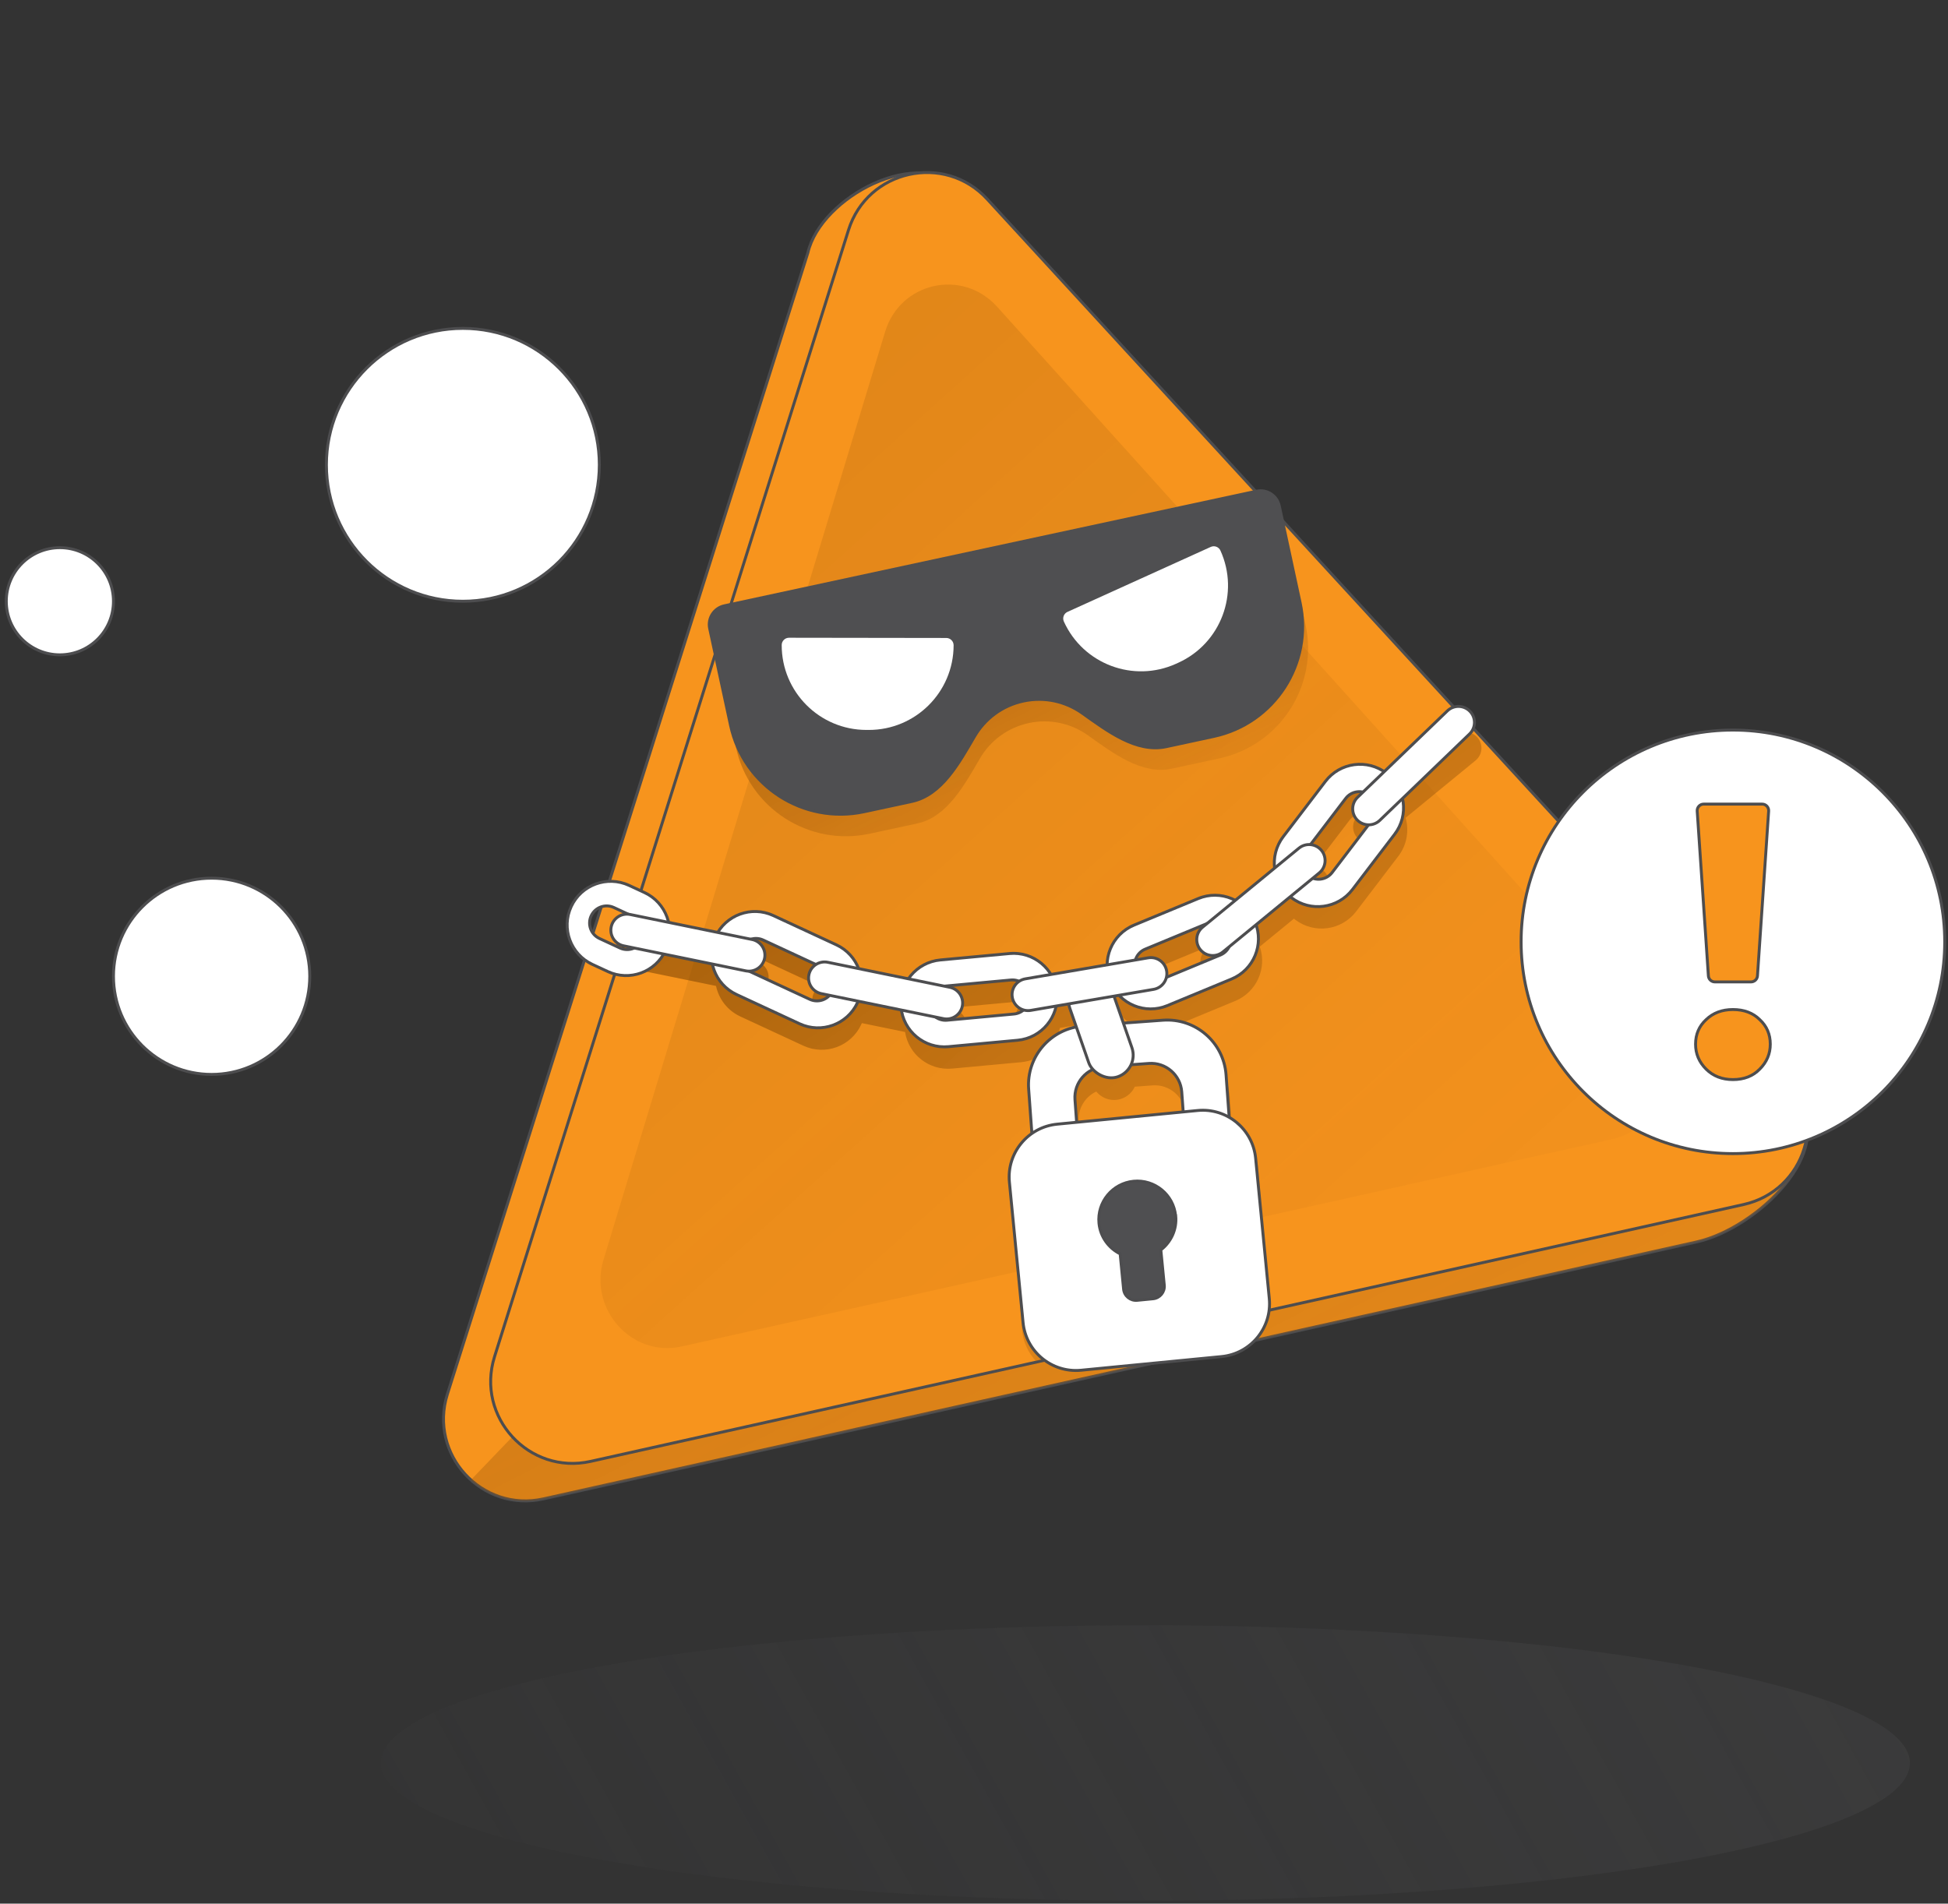
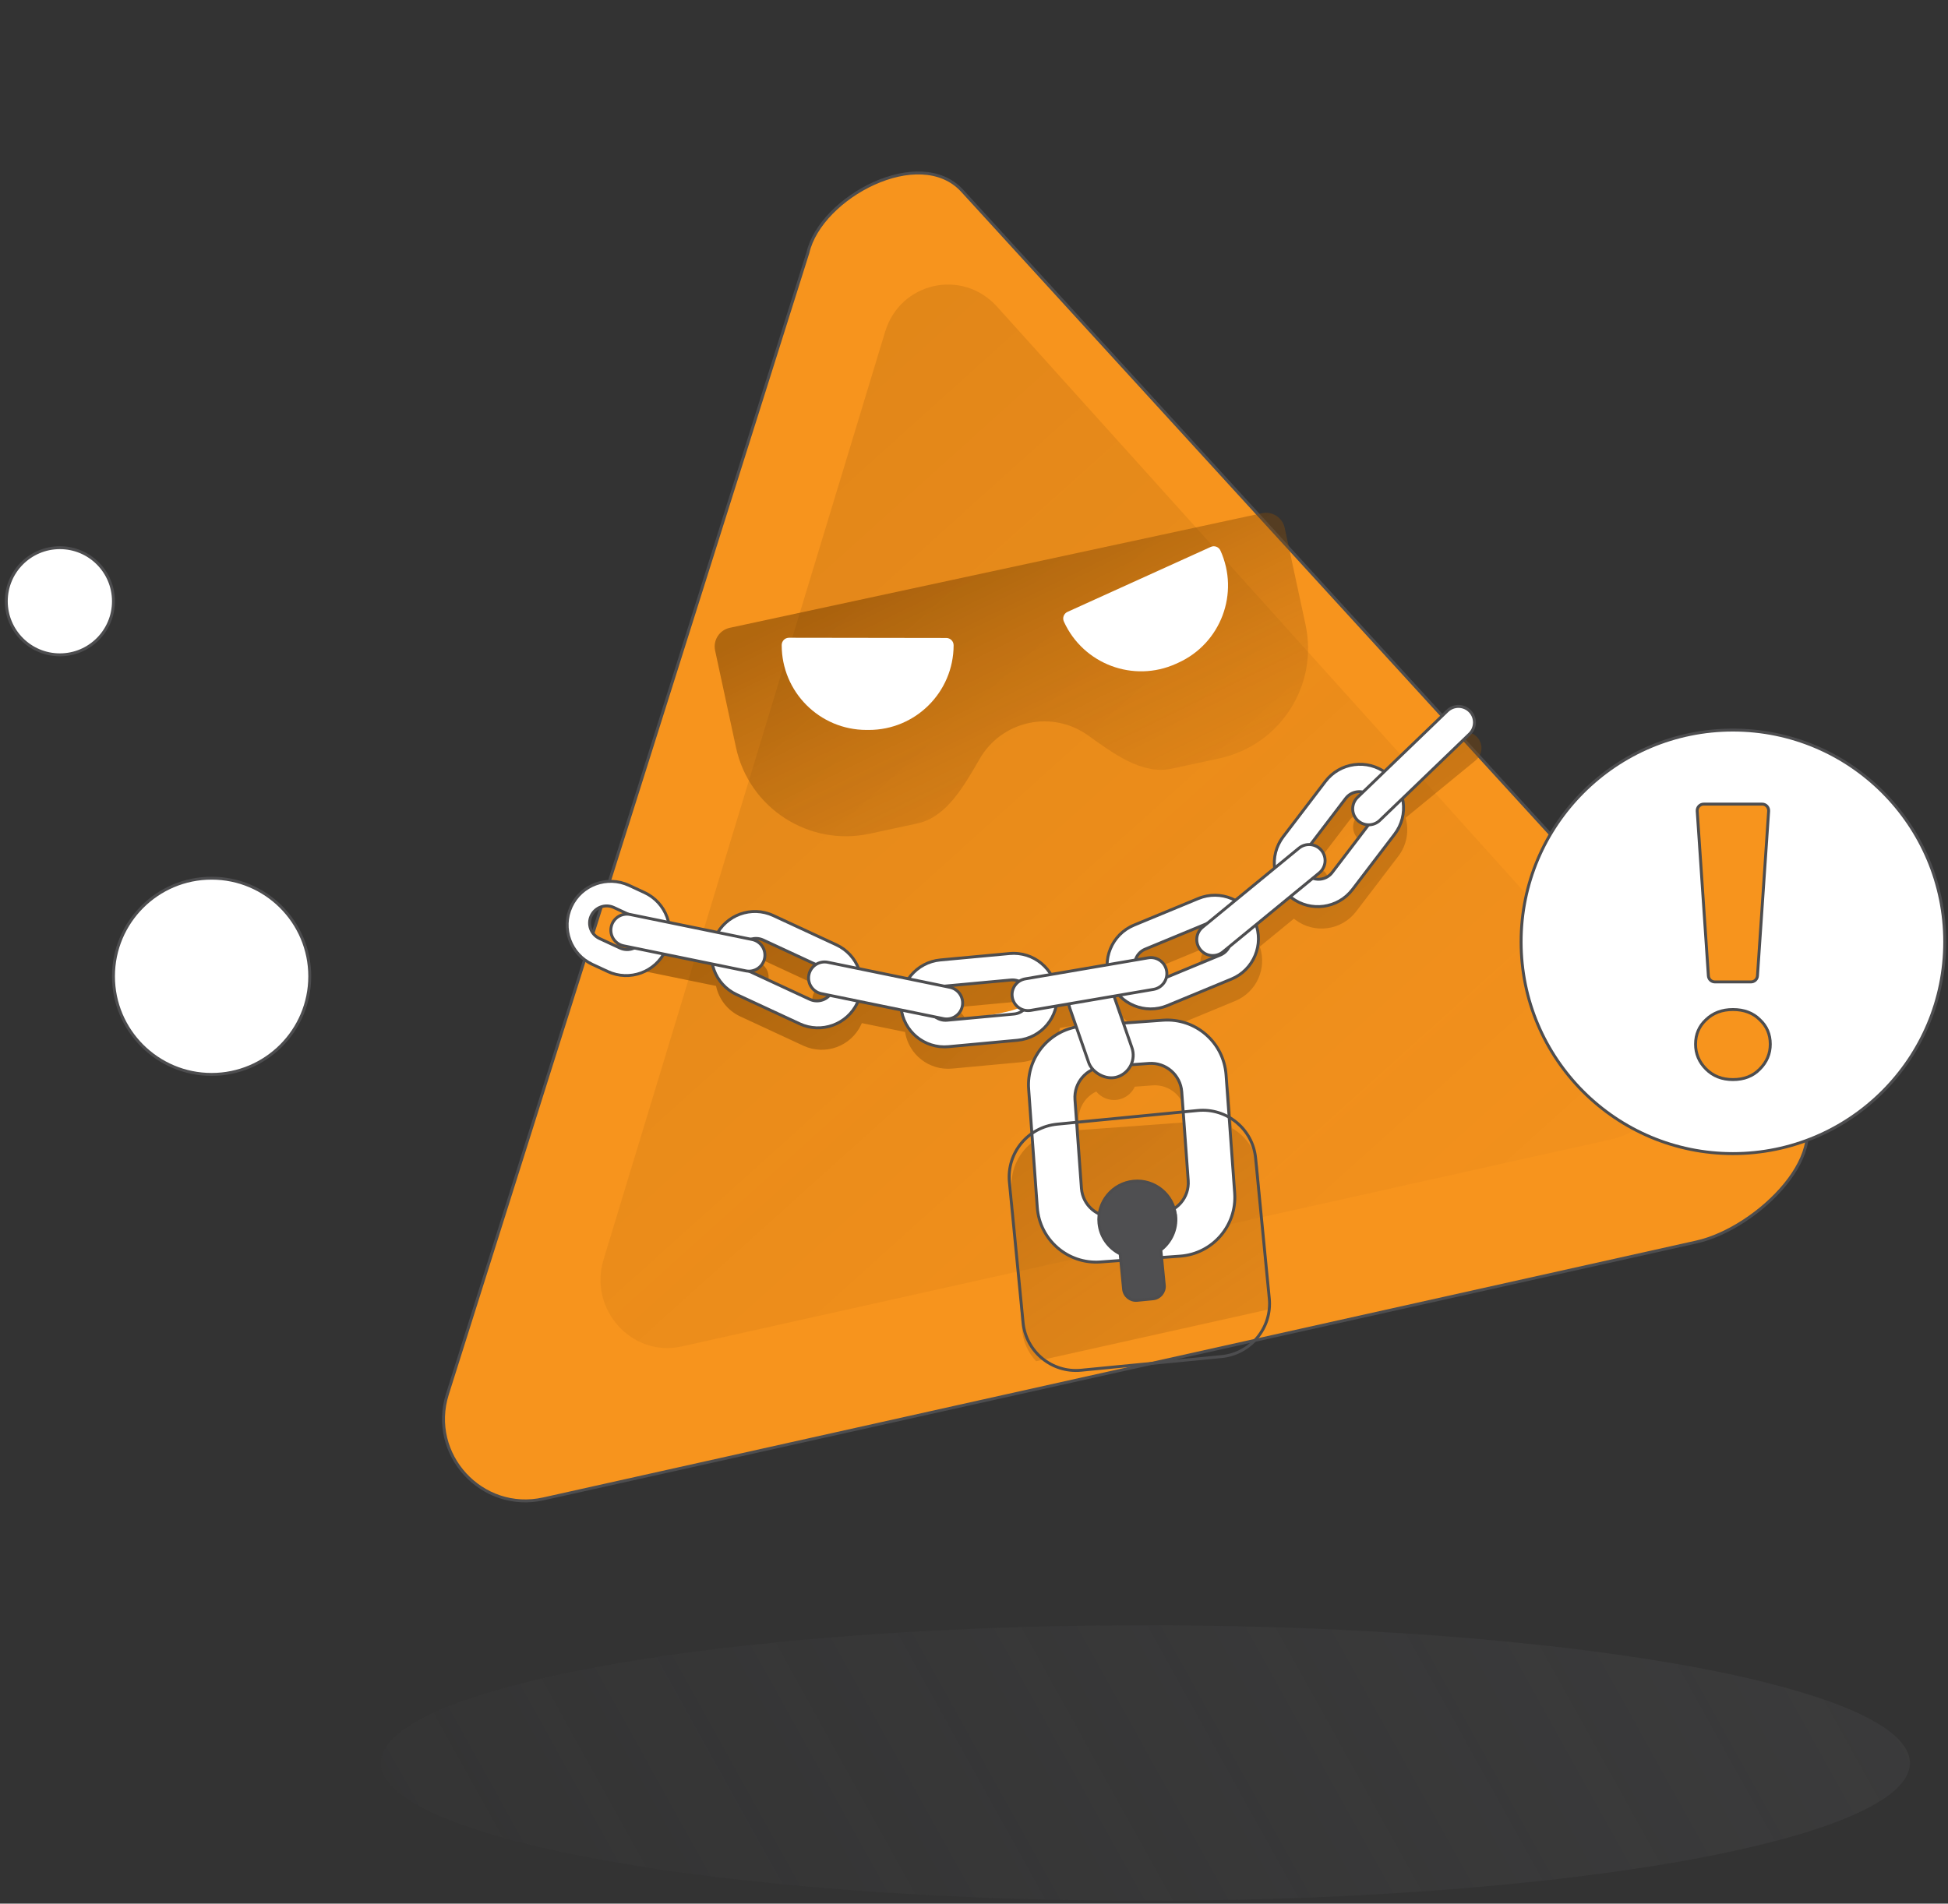
<svg xmlns="http://www.w3.org/2000/svg" width="310" height="303" viewBox="0 0 310 303" fill="none">
  <rect x="0" y="0" width="310" height="303" fill="#333333" stroke="none" />
  <ellipse cx="182.269" cy="280.613" rx="121.667" ry="21.926" fill="url(#paint0_linear_9572_13489)" />
-   <circle cx="73.66" cy="73.984" r="21.715" fill="white" stroke="#4D4D4F" stroke-width="0.465" />
  <circle cx="9.528" cy="95.7" r="8.528" fill="white" stroke="#4D4D4F" stroke-width="0.465" />
  <circle cx="33.676" cy="155.395" r="15.618" fill="white" stroke="#4D4D4F" stroke-width="0.465" />
  <path d="M128.567 40.217C130.617 31.371 146.33 22.968 153.128 30.37L285.715 175.457C292.513 182.859 279.775 195.501 269.965 197.687L86.487 238.571C76.678 240.756 68.181 231.504 71.193 221.916L128.567 40.217Z" fill="#F7941D" stroke="#4D4D4F" stroke-width="0.465" stroke-linejoin="round" />
  <g style="mix-blend-mode:multiply">
-     <path d="M216.649 99.881L285.714 175.457C292.512 182.859 279.774 195.501 269.964 197.687L86.487 238.571C82.058 239.558 77.896 238.213 74.941 235.558L89.865 220.026L216.649 99.881Z" fill="url(#paint1_linear_9572_13489)" />
-   </g>
-   <path d="M135.029 36.611C138.041 27.023 150.303 24.291 157.1 31.693L284.246 170.148C291.044 177.55 287.279 189.535 277.47 191.721L93.992 232.605C84.182 234.79 75.685 225.538 78.697 215.95L135.029 36.611Z" fill="#F7941D" stroke="#4D4D4F" stroke-width="0.465" stroke-linejoin="round" />
+     </g>
  <g style="mix-blend-mode:multiply">
    <path d="M140.862 52.792C143.258 44.894 153.157 42.688 158.68 48.821L261.981 163.535C267.504 169.668 264.508 179.54 256.589 181.305L108.466 214.311C100.546 216.076 93.643 208.409 96.039 200.512L140.862 52.792Z" fill="url(#paint2_linear_9572_13489)" fill-opacity="0.36" />
  </g>
  <g style="mix-blend-mode:multiply">
    <path fill-rule="evenodd" clip-rule="evenodd" d="M234.823 121.036C235.911 120.144 236.069 118.539 235.177 117.451C234.285 116.363 232.68 116.205 231.592 117.097L220.582 126.128C217.595 124.331 213.67 125.033 211.507 127.869L204.8 136.664C203.666 138.15 203.226 139.948 203.427 141.669L197.176 146.796C195.413 145.861 193.262 145.69 191.274 146.513L181.054 150.742C178.413 151.835 176.807 154.373 176.773 157.061L167.831 158.592C166.502 156.385 163.989 155.009 161.251 155.263L150.238 156.283C148.096 156.482 146.271 157.636 145.148 159.285L137.228 157.662C136.604 156.045 135.376 154.66 133.68 153.873L123.648 149.217C120.412 147.716 116.613 148.924 114.807 151.906L100.857 149.046C99.479 148.764 98.133 149.652 97.85 151.03C97.568 152.408 98.456 153.754 99.834 154.037L113.948 156.93C114.384 158.994 115.753 160.834 117.814 161.79L127.846 166.446C131.318 168.057 135.439 166.548 137.05 163.076C137.085 163 137.119 162.923 137.152 162.846L144.03 164.256C144.589 167.845 147.851 170.425 151.517 170.085L162.53 169.065C165.622 168.778 168.051 166.502 168.668 163.617L170.679 163.273C170.71 163.519 170.767 163.766 170.852 164.009L171.873 166.945C167.261 167.827 163.94 172.045 164.289 176.842L164.633 181.556C162.248 183.203 160.773 186.033 160.999 189.132L162.631 211.515C162.777 213.516 163.608 215.303 164.878 216.664L201.878 208.419L200.263 186.269C200.052 183.373 198.404 180.924 196.068 179.568L195.702 174.552C195.325 169.383 190.83 165.499 185.661 165.876L179.361 166.335L177.869 162.042L178.665 161.906C180.582 163.935 183.622 164.68 186.355 163.55L196.574 159.32C199.975 157.912 201.66 154.109 200.482 150.674L205.91 146.221C205.975 146.274 206.041 146.326 206.108 146.377C209.151 148.698 213.5 148.113 215.821 145.069L222.528 136.275C223.906 134.469 224.259 132.203 223.683 130.173L234.823 121.036ZM186.246 158.024C186.306 158.376 186.291 158.724 186.212 159.05L194.794 155.499C195.427 155.237 195.908 154.763 196.19 154.194L195.199 155.007C194.111 155.899 192.506 155.741 191.614 154.653C190.722 153.566 190.88 151.961 191.968 151.068L192.668 150.494L182.834 154.564C182.05 154.888 181.498 155.538 181.271 156.291L183.305 155.943C184.692 155.706 186.009 156.637 186.246 158.024ZM161.457 159.474C161.924 159.43 162.375 159.508 162.778 159.681C161.968 160.223 161.508 161.207 161.683 162.229C161.852 163.221 162.574 163.979 163.478 164.245C163.065 164.599 162.542 164.834 161.958 164.888L151.311 165.874C150.629 165.937 149.983 165.743 149.468 165.371L150.724 165.628C152.102 165.911 153.448 165.023 153.731 163.645C154.013 162.267 153.125 160.92 151.747 160.638L150.858 160.456L161.457 159.474ZM209.498 143.278C210.585 143.671 211.845 143.337 212.583 142.369L219.034 133.911C217.991 134.443 216.682 134.198 215.909 133.256C215.017 132.168 215.175 130.563 216.263 129.671L216.418 129.543C215.775 129.661 215.172 130.009 214.745 130.569L209.134 137.926C209.793 137.984 210.429 138.297 210.882 138.849C211.774 139.936 211.616 141.541 210.528 142.433L209.498 143.278ZM130.435 157.01C129.878 157.368 129.461 157.941 129.318 158.64C129.035 160.018 129.923 161.365 131.301 161.647L132.606 161.914C131.828 162.769 130.557 163.06 129.453 162.548L119.803 158.071C120.975 158.055 122.018 157.229 122.263 156.035C122.546 154.656 121.658 153.31 120.279 153.028L120.082 152.987C120.706 152.791 121.402 152.818 122.042 153.115L130.435 157.01ZM178.481 174.879C179.455 174.541 180.193 173.83 180.592 172.963L183.413 172.757C186.11 172.56 188.455 174.587 188.652 177.284L188.75 178.632L171.759 179.871L171.661 178.522C171.509 176.443 172.68 174.572 174.461 173.734C175.398 174.891 176.994 175.396 178.481 174.879Z" fill="url(#paint3_linear_9572_13489)" />
  </g>
  <path fill-rule="evenodd" clip-rule="evenodd" d="M172.374 163.31C167.206 163.687 163.321 168.182 163.698 173.351L165.071 192.187C165.448 197.356 169.943 201.24 175.112 200.864L187.807 199.938C192.976 199.561 196.861 195.066 196.484 189.897L195.111 171.061C194.734 165.892 190.238 162.008 185.07 162.384L172.374 163.31ZM175.596 169.792C172.9 169.989 170.873 172.335 171.069 175.031L172.098 189.141C172.295 191.837 174.64 193.864 177.337 193.667L184.562 193.141C187.259 192.944 189.286 190.599 189.089 187.902L188.06 173.793C187.864 171.096 185.518 169.069 182.822 169.266L175.596 169.792Z" fill="white" stroke="#4D4D4F" stroke-width="0.465" />
-   <path d="M190.582 176.758L168.234 178.931C163.585 179.383 160.183 183.517 160.635 188.164L162.807 210.501C163.259 215.149 167.395 218.549 172.044 218.097L194.391 215.923C199.04 215.471 202.443 211.337 201.991 206.69L199.818 184.353C199.366 179.706 195.231 176.305 190.582 176.758Z" fill="white" />
  <path d="M168.234 178.931L168.257 179.163L168.234 178.931ZM190.582 176.758L190.559 176.526L190.582 176.758ZM199.818 184.353L199.587 184.376L199.818 184.353ZM201.991 206.69L202.222 206.668L201.991 206.69ZM194.391 215.923L194.369 215.692L194.391 215.923ZM172.044 218.097L172.066 218.328L172.044 218.097ZM162.807 210.501L163.039 210.479L162.807 210.501ZM160.635 188.164L160.404 188.187L160.635 188.164ZM168.257 179.163L190.604 176.989L190.559 176.526L168.212 178.7L168.257 179.163ZM190.604 176.989C195.126 176.549 199.147 179.856 199.587 184.376L200.049 184.331C199.585 179.556 195.336 176.062 190.559 176.526L190.604 176.989ZM199.587 184.376L201.759 206.713L202.222 206.668L200.049 184.331L199.587 184.376ZM201.759 206.713C202.199 211.232 198.89 215.252 194.369 215.692L194.414 216.155C199.19 215.69 202.686 211.443 202.222 206.668L201.759 206.713ZM194.369 215.692L172.021 217.866L172.066 218.328L194.414 216.155L194.369 215.692ZM172.021 217.866C167.5 218.305 163.478 214.998 163.039 210.479L162.576 210.524C163.041 215.299 167.29 218.793 172.066 218.328L172.021 217.866ZM163.039 210.479L160.866 188.142L160.404 188.187L162.576 210.524L163.039 210.479ZM160.866 188.142C160.427 183.623 163.735 179.602 168.257 179.163L168.212 178.7C163.435 179.165 159.939 183.412 160.404 188.187L160.866 188.142Z" fill="#4D4D4F" />
  <path d="M187.082 193.517C186.756 190.159 183.753 187.69 180.393 188.016C177.034 188.343 174.563 191.345 174.89 194.703C175.101 196.873 176.437 198.666 178.259 199.574L178.806 205.196C178.911 206.272 179.884 207.072 180.96 206.968L183.508 206.72C184.584 206.615 185.385 205.642 185.28 204.567L184.733 198.945C186.346 197.702 187.312 195.685 187.101 193.515L187.082 193.517Z" fill="#4F4F51" stroke="#4D4D4F" stroke-width="0.465" />
  <rect x="181.324" y="170.191" width="7.274" height="16.409" rx="3.637" transform="rotate(160.83 181.324 170.191)" fill="white" stroke="#4D4D4F" stroke-width="0.465" />
  <path fill-rule="evenodd" clip-rule="evenodd" d="M113.855 149.096C112.244 152.568 113.752 156.689 117.224 158.3L127.256 162.955C130.728 164.566 134.849 163.058 136.46 159.586C138.071 156.114 136.563 151.993 133.091 150.382L123.058 145.727C119.586 144.116 115.466 145.624 113.855 149.096ZM117.842 150.946C117.21 152.308 117.802 153.924 119.164 154.556L128.863 159.057C130.225 159.689 131.842 159.097 132.474 157.735C133.106 156.373 132.514 154.757 131.152 154.125L121.452 149.624C120.09 148.992 118.474 149.584 117.842 150.946Z" fill="white" />
  <path d="M117.224 158.3L117.322 158.089L117.224 158.3ZM127.256 162.955L127.159 163.166L127.256 162.955ZM133.091 150.382L133.189 150.171L133.091 150.382ZM123.058 145.727L122.961 145.938L123.058 145.727ZM119.164 154.556L119.066 154.767L119.164 154.556ZM128.863 159.057L128.961 158.846L128.863 159.057ZM117.322 158.089C113.966 156.532 112.508 152.55 114.065 149.194L113.644 148.998C111.979 152.587 113.538 156.846 117.126 158.511L117.322 158.089ZM127.354 162.745L117.322 158.089L117.126 158.511L127.159 163.166L127.354 162.745ZM136.249 159.488C134.692 162.844 130.71 164.302 127.354 162.745L127.159 163.166C130.747 164.831 135.006 163.272 136.671 159.684L136.249 159.488ZM132.993 150.593C136.349 152.15 137.806 156.133 136.249 159.488L136.671 159.684C138.336 156.095 136.777 151.837 133.189 150.171L132.993 150.593ZM122.961 145.938L132.993 150.593L133.189 150.171L123.156 145.516L122.961 145.938ZM114.065 149.194C115.623 145.839 119.605 144.381 122.961 145.938L123.156 145.516C119.568 143.851 115.309 145.41 113.644 148.998L114.065 149.194ZM119.261 154.345C118.016 153.767 117.475 152.289 118.053 151.043L117.631 150.848C116.945 152.326 117.587 154.081 119.066 154.767L119.261 154.345ZM128.961 158.846L119.261 154.345L119.066 154.767L128.766 159.268L128.961 158.846ZM132.263 157.637C131.685 158.883 130.207 159.424 128.961 158.846L128.766 159.268C130.244 159.954 131.999 159.311 132.685 157.833L132.263 157.637ZM131.054 154.336C132.3 154.914 132.841 156.392 132.263 157.637L132.685 157.833C133.371 156.355 132.728 154.6 131.25 153.914L131.054 154.336ZM121.354 149.835L131.054 154.336L131.25 153.914L121.55 149.413L121.354 149.835ZM118.053 151.043C118.631 149.798 120.109 149.257 121.354 149.835L121.55 149.413C120.072 148.727 118.317 149.369 117.631 150.848L118.053 151.043Z" fill="#4D4D4F" />
  <path fill-rule="evenodd" clip-rule="evenodd" d="M90.901 144.295C89.29 147.767 90.799 151.888 94.271 153.499L96.724 154.637C100.196 156.249 104.317 154.74 105.928 151.268C107.539 147.796 106.03 143.675 102.558 142.064L100.105 140.926C96.633 139.315 92.513 140.824 90.901 144.295ZM94.077 145.768C93.445 147.13 94.037 148.747 95.399 149.379L98.655 150.89C100.017 151.522 101.634 150.93 102.266 149.568C102.898 148.206 102.306 146.589 100.944 145.957L97.688 144.446C96.326 143.814 94.709 144.406 94.077 145.768Z" fill="white" />
  <path d="M94.271 153.499L94.173 153.71L94.271 153.499ZM96.724 154.637L96.822 154.427L96.724 154.637ZM95.399 149.379L95.497 149.168L95.399 149.379ZM98.655 150.89L98.557 151.1L98.655 150.89ZM100.944 145.957L100.846 146.168L100.944 145.957ZM97.688 144.446L97.785 144.236L97.688 144.446ZM94.369 153.288C91.013 151.731 89.555 147.749 91.112 144.393L90.691 144.198C89.026 147.786 90.585 152.045 94.173 153.71L94.369 153.288ZM96.822 154.427L94.369 153.288L94.173 153.71L96.626 154.848L96.822 154.427ZM105.717 151.17C104.16 154.526 100.177 155.984 96.822 154.427L96.626 154.848C100.214 156.513 104.473 154.954 106.138 151.366L105.717 151.17ZM102.46 142.275C105.816 143.832 107.274 147.815 105.717 151.17L106.138 151.366C107.804 147.778 106.244 143.519 102.656 141.854L102.46 142.275ZM100.007 141.137L102.46 142.275L102.656 141.854L100.203 140.715L100.007 141.137ZM91.112 144.393C92.669 141.038 96.652 139.58 100.007 141.137L100.203 140.715C96.615 139.05 92.356 140.609 90.691 144.198L91.112 144.393ZM95.497 149.168C94.251 148.59 93.71 147.111 94.288 145.866L93.866 145.67C93.18 147.149 93.823 148.903 95.301 149.589L95.497 149.168ZM98.753 150.679L95.497 149.168L95.301 149.589L98.557 151.1L98.753 150.679ZM102.055 149.47C101.477 150.716 99.999 151.257 98.753 150.679L98.557 151.1C100.036 151.786 101.79 151.144 102.476 149.666L102.055 149.47ZM100.846 146.168C102.092 146.746 102.633 148.224 102.055 149.47L102.476 149.666C103.162 148.187 102.52 146.433 101.042 145.747L100.846 146.168ZM97.59 144.657L100.846 146.168L101.042 145.747L97.785 144.236L97.59 144.657ZM94.288 145.866C94.866 144.62 96.344 144.079 97.59 144.657L97.785 144.236C96.307 143.55 94.552 144.192 93.866 145.67L94.288 145.866Z" fill="#4D4D4F" />
-   <path fill-rule="evenodd" clip-rule="evenodd" d="M143.388 160.334C143.741 164.145 147.117 166.948 150.928 166.595L161.941 165.575C165.752 165.222 168.556 161.846 168.202 158.035C167.849 154.223 164.474 151.42 160.662 151.773L149.65 152.793C145.838 153.146 143.035 156.522 143.388 160.334ZM147.765 159.928C147.904 161.423 149.228 162.523 150.723 162.385L161.371 161.398C162.866 161.26 163.965 159.935 163.827 158.44C163.688 156.945 162.364 155.846 160.869 155.984L150.221 156.971C148.726 157.109 147.627 158.433 147.765 159.928Z" fill="white" />
+   <path fill-rule="evenodd" clip-rule="evenodd" d="M143.388 160.334C143.741 164.145 147.117 166.948 150.928 166.595L161.941 165.575C165.752 165.222 168.556 161.846 168.202 158.035C167.849 154.223 164.474 151.42 160.662 151.773L149.65 152.793C145.838 153.146 143.035 156.522 143.388 160.334ZM147.765 159.928C147.904 161.423 149.228 162.523 150.723 162.385C162.866 161.26 163.965 159.935 163.827 158.44C163.688 156.945 162.364 155.846 160.869 155.984L150.221 156.971C148.726 157.109 147.627 158.433 147.765 159.928Z" fill="white" />
  <path d="M160.662 151.773L160.684 152.004L160.662 151.773ZM149.65 152.793L149.628 152.562L149.65 152.793ZM150.907 166.364C147.223 166.705 143.961 163.996 143.619 160.312L143.157 160.355C143.522 164.294 147.011 167.191 150.95 166.826L150.907 166.364ZM161.92 165.343L150.907 166.364L150.95 166.826L161.962 165.806L161.92 165.343ZM167.971 158.056C168.312 161.739 165.603 165.002 161.92 165.343L161.962 165.806C165.901 165.441 168.799 161.952 168.434 158.013L167.971 158.056ZM160.684 152.004C164.367 151.663 167.63 154.373 167.971 158.056L168.434 158.013C168.069 154.074 164.58 151.177 160.641 151.542L160.684 152.004ZM149.671 153.025L160.684 152.004L160.641 151.542L149.628 152.562L149.671 153.025ZM143.619 160.312C143.278 156.629 145.988 153.366 149.671 153.025L149.628 152.562C145.689 152.927 142.792 156.416 143.157 160.355L143.619 160.312ZM150.701 162.153C149.334 162.28 148.123 161.274 147.996 159.907L147.534 159.95C147.684 161.573 149.121 162.766 150.744 162.616L150.701 162.153ZM161.349 161.167L150.701 162.153L150.744 162.616L161.392 161.63L161.349 161.167ZM163.595 158.462C163.722 159.829 162.716 161.04 161.349 161.167L161.392 161.63C163.015 161.479 164.209 160.042 164.058 158.419L163.595 158.462ZM160.89 156.216C162.258 156.089 163.469 157.095 163.595 158.462L164.058 158.419C163.908 156.796 162.47 155.602 160.848 155.753L160.89 156.216ZM150.243 157.202L160.89 156.216L160.848 155.753L150.2 156.739L150.243 157.202ZM147.996 159.907C147.87 158.54 148.875 157.329 150.243 157.202L150.2 156.739C148.577 156.89 147.383 158.327 147.534 159.95L147.996 159.907Z" fill="#4D4D4F" />
  <path d="M99.245 150.546C97.867 150.264 96.979 148.918 97.261 147.539C97.544 146.161 98.89 145.273 100.268 145.556L119.691 149.537C121.069 149.82 121.957 151.166 121.675 152.544C121.392 153.922 120.046 154.81 118.668 154.528L99.245 150.546Z" fill="white" />
  <path d="M118.668 154.528L118.714 154.3L118.668 154.528ZM119.691 149.537L119.644 149.765L119.691 149.537ZM100.268 145.556L100.315 145.328L100.268 145.556ZM99.245 150.546L99.199 150.774L99.245 150.546ZM100.222 145.783L119.644 149.765L119.738 149.309L100.315 145.328L100.222 145.783ZM118.714 154.3L99.292 150.319L99.199 150.774L118.621 154.755L118.714 154.3ZM121.447 152.497C121.19 153.75 119.967 154.557 118.714 154.3L118.621 154.755C120.125 155.064 121.594 154.094 121.902 152.591L121.447 152.497ZM119.644 149.765C120.897 150.021 121.704 151.245 121.447 152.497L121.902 152.591C122.211 151.087 121.241 149.618 119.738 149.309L119.644 149.765ZM97.489 147.586C97.746 146.334 98.969 145.527 100.222 145.783L100.315 145.328C98.811 145.02 97.342 145.989 97.034 147.493L97.489 147.586ZM97.034 147.493C96.726 148.997 97.695 150.466 99.199 150.774L99.292 150.319C98.04 150.062 97.232 148.839 97.489 147.586L97.034 147.493Z" fill="#4D4D4F" />
  <path d="M130.71 158.156C129.332 157.873 128.444 156.527 128.726 155.149C129.009 153.771 130.355 152.883 131.733 153.165L151.156 157.146C152.534 157.429 153.422 158.775 153.139 160.153C152.857 161.531 151.511 162.42 150.133 162.137L130.71 158.156Z" fill="white" />
  <path d="M150.133 162.137L150.086 162.365L150.133 162.137ZM151.156 157.146L151.109 157.374L151.156 157.146ZM131.733 153.165L131.78 152.937L131.733 153.165ZM130.71 158.156L130.757 157.928L130.71 158.156ZM131.687 153.393L151.109 157.374L151.202 156.919L131.78 152.937L131.687 153.393ZM150.179 161.909L130.757 157.928L130.664 158.383L150.086 162.365L150.179 161.909ZM152.912 160.107C152.655 161.359 151.432 162.166 150.179 161.909L150.086 162.365C151.59 162.673 153.059 161.704 153.367 160.2L152.912 160.107ZM151.109 157.374C152.361 157.631 153.169 158.854 152.912 160.107L153.367 160.2C153.675 158.696 152.706 157.227 151.202 156.919L151.109 157.374ZM128.954 155.196C129.211 153.943 130.434 153.136 131.687 153.393L131.78 152.937C130.276 152.629 128.807 153.598 128.499 155.102L128.954 155.196ZM128.499 155.102C128.19 156.606 129.16 158.075 130.664 158.383L130.757 157.928C129.504 157.671 128.697 156.448 128.954 155.196L128.499 155.102Z" fill="#4D4D4F" />
  <path fill-rule="evenodd" clip-rule="evenodd" d="M220.63 123.071C223.673 125.392 224.259 129.741 221.938 132.784L215.231 141.578C212.91 144.622 208.561 145.207 205.517 142.886C202.474 140.565 201.888 136.216 204.21 133.173L210.917 124.379C213.238 121.335 217.587 120.75 220.63 123.071ZM217.963 126.566C219.157 127.476 219.387 129.182 218.476 130.376L211.992 138.879C211.081 140.073 209.375 140.302 208.181 139.392C206.987 138.481 206.758 136.775 207.668 135.581L214.153 127.079C215.063 125.885 216.769 125.655 217.963 126.566Z" fill="white" />
  <path d="M204.21 133.173L204.025 133.032L204.21 133.173ZM210.917 124.379L211.101 124.52L210.917 124.379ZM218.476 130.376L218.661 130.517L218.476 130.376ZM211.992 138.879L211.807 138.738L211.992 138.879ZM207.668 135.581L207.484 135.441L207.668 135.581ZM214.153 127.079L214.338 127.22L214.153 127.079ZM221.753 132.643C223.996 129.702 223.43 125.499 220.489 123.255L220.771 122.886C223.916 125.285 224.522 129.78 222.123 132.925L221.753 132.643ZM215.046 141.437L221.753 132.643L222.123 132.925L215.416 141.719L215.046 141.437ZM205.658 142.701C208.6 144.945 212.803 144.379 215.046 141.437L215.416 141.719C213.017 144.865 208.522 145.47 205.377 143.071L205.658 142.701ZM204.394 133.314C202.151 136.255 202.717 140.458 205.658 142.701L205.377 143.071C202.231 140.672 201.626 136.177 204.025 133.032L204.394 133.314ZM211.101 124.52L204.394 133.314L204.025 133.032L210.732 124.238L211.101 124.52ZM220.489 123.255C217.548 121.012 213.345 121.578 211.101 124.52L210.732 124.238C213.131 121.092 217.625 120.487 220.771 122.886L220.489 123.255ZM218.292 130.235C219.124 129.143 218.914 127.583 217.822 126.751L218.104 126.381C219.4 127.369 219.649 129.221 218.661 130.517L218.292 130.235ZM211.807 138.738L218.292 130.235L218.661 130.517L212.176 139.02L211.807 138.738ZM208.322 139.207C209.414 140.04 210.974 139.83 211.807 138.738L212.176 139.02C211.188 140.316 209.336 140.565 208.04 139.577L208.322 139.207ZM207.853 135.722C207.02 136.814 207.23 138.374 208.322 139.207L208.04 139.577C206.745 138.588 206.495 136.736 207.484 135.441L207.853 135.722ZM214.338 127.22L207.853 135.722L207.484 135.441L213.968 126.938L214.338 127.22ZM217.822 126.751C216.731 125.918 215.17 126.128 214.338 127.22L213.968 126.938C214.957 125.642 216.808 125.393 218.104 126.381L217.822 126.751Z" fill="#4D4D4F" />
  <path fill-rule="evenodd" clip-rule="evenodd" d="M199.736 146.776C201.2 150.313 199.52 154.366 195.983 155.83L185.764 160.059C182.227 161.523 178.174 159.843 176.71 156.306C175.246 152.769 176.927 148.716 180.463 147.252L190.683 143.023C194.219 141.559 198.273 143.239 199.736 146.776ZM195.676 148.457C196.251 149.845 195.591 151.435 194.204 152.009L184.323 156.098C182.936 156.672 181.346 156.013 180.772 154.626C180.198 153.239 180.857 151.648 182.244 151.074L192.125 146.985C193.512 146.411 195.102 147.07 195.676 148.457Z" fill="white" />
  <path d="M195.983 155.83L195.894 155.615L195.983 155.83ZM185.764 160.059L185.853 160.274L185.764 160.059ZM180.463 147.252L180.374 147.037L180.463 147.252ZM190.683 143.023L190.771 143.237L190.683 143.023ZM182.244 151.074L182.155 150.86L182.244 151.074ZM192.125 146.985L192.214 147.2L192.125 146.985ZM195.894 155.615C199.312 154.201 200.936 150.283 199.522 146.865L199.951 146.687C201.464 150.342 199.727 154.532 196.072 156.045L195.894 155.615ZM185.675 159.845L195.894 155.615L196.072 156.045L185.853 160.274L185.675 159.845ZM176.925 156.217C178.339 159.635 182.257 161.259 185.675 159.845L185.853 160.274C182.197 161.787 178.008 160.05 176.495 156.395L176.925 156.217ZM180.552 147.467C177.134 148.881 175.51 152.799 176.925 156.217L176.495 156.395C174.982 152.74 176.719 148.55 180.374 147.037L180.552 147.467ZM190.771 143.237L180.552 147.467L180.374 147.037L190.594 142.808L190.771 143.237ZM199.522 146.865C198.107 143.447 194.19 141.823 190.771 143.237L190.594 142.808C194.249 141.295 198.438 143.032 199.951 146.687L199.522 146.865ZM194.115 151.794C195.384 151.269 195.987 149.815 195.462 148.546L195.891 148.369C196.514 149.875 195.799 151.601 194.293 152.224L194.115 151.794ZM184.235 155.884L194.115 151.794L194.293 152.224L184.412 156.313L184.235 155.884ZM180.987 154.537C181.512 155.806 182.966 156.409 184.235 155.884L184.412 156.313C182.906 156.936 181.18 156.221 180.557 154.715L180.987 154.537ZM182.333 151.289C181.064 151.814 180.461 153.268 180.987 154.537L180.557 154.715C179.934 153.209 180.649 151.483 182.155 150.86L182.333 151.289ZM192.214 147.2L182.333 151.289L182.155 150.86L192.036 146.77L192.214 147.2ZM195.462 148.546C194.937 147.278 193.482 146.675 192.214 147.2L192.036 146.77C193.542 146.147 195.268 146.863 195.891 148.369L195.462 148.546Z" fill="#4D4D4F" />
  <path d="M233.861 116.823C234.874 115.848 234.905 114.235 233.929 113.222C232.953 112.208 231.341 112.177 230.327 113.153L216.044 126.903C215.031 127.879 215 129.491 215.975 130.505C216.951 131.518 218.564 131.549 219.577 130.573L233.861 116.823Z" fill="white" />
  <path d="M219.577 130.573L219.738 130.741L219.577 130.573ZM216.044 126.903L216.205 127.071L216.044 126.903ZM230.327 113.153L230.166 112.986L230.327 113.153ZM233.861 116.823L233.699 116.656L233.861 116.823ZM230.489 113.32L216.205 127.071L215.883 126.736L230.166 112.986L230.489 113.32ZM219.416 130.406L233.699 116.656L234.022 116.991L219.738 130.741L219.416 130.406ZM216.143 130.344C217.03 131.265 218.495 131.293 219.416 130.406L219.738 130.741C218.632 131.805 216.873 131.772 215.808 130.666L216.143 130.344ZM216.205 127.071C215.284 127.957 215.256 129.423 216.143 130.344L215.808 130.666C214.743 129.56 214.777 127.801 215.883 126.736L216.205 127.071ZM233.762 113.383C232.875 112.462 231.41 112.434 230.489 113.32L230.166 112.986C231.272 111.921 233.032 111.955 234.096 113.06L233.762 113.383ZM234.096 113.06C235.161 114.166 235.128 115.926 234.022 116.991L233.699 116.656C234.62 115.769 234.648 114.304 233.762 113.383L234.096 113.06Z" fill="#4D4D4F" />
  <path d="M209.939 138.941C211.027 138.049 211.185 136.444 210.293 135.357C209.401 134.269 207.796 134.11 206.709 135.003L191.379 147.576C190.292 148.469 190.133 150.074 191.025 151.161C191.917 152.249 193.522 152.407 194.61 151.515L209.939 138.941Z" fill="white" />
  <path d="M194.61 151.515L194.758 151.695L194.61 151.515ZM191.379 147.576L191.527 147.756L191.379 147.576ZM206.709 135.003L206.561 134.823L206.709 135.003ZM209.939 138.941L209.792 138.762L209.939 138.941ZM206.856 135.182L191.527 147.756L191.232 147.397L206.561 134.823L206.856 135.182ZM194.463 151.336L209.792 138.762L210.087 139.121L194.758 151.695L194.463 151.336ZM191.205 151.014C192.016 152.002 193.474 152.146 194.463 151.336L194.758 151.695C193.571 152.668 191.819 152.496 190.846 151.309L191.205 151.014ZM191.527 147.756C190.538 148.567 190.394 150.025 191.205 151.014L190.846 151.309C189.872 150.122 190.045 148.37 191.232 147.397L191.527 147.756ZM210.114 135.504C209.303 134.516 207.844 134.372 206.856 135.182L206.561 134.823C207.748 133.849 209.499 134.022 210.473 135.209L210.114 135.504ZM210.473 135.209C211.447 136.396 211.274 138.148 210.087 139.121L209.792 138.762C210.78 137.951 210.924 136.492 210.114 135.504L210.473 135.209Z" fill="#4D4D4F" />
  <path d="M164.033 160.821C162.647 161.058 161.33 160.127 161.093 158.74C160.855 157.354 161.787 156.037 163.173 155.8L182.715 152.454C184.102 152.216 185.419 153.148 185.656 154.535C185.893 155.921 184.962 157.238 183.575 157.475L164.033 160.821Z" fill="white" />
  <path d="M183.575 157.475L183.536 157.246L183.575 157.475ZM182.715 152.454L182.676 152.225L182.715 152.454ZM163.173 155.8L163.213 156.029L163.173 155.8ZM164.033 160.821L164.072 161.05L164.033 160.821ZM163.213 156.029L182.755 152.683L182.676 152.225L163.134 155.571L163.213 156.029ZM183.536 157.246L163.994 160.592L164.072 161.05L183.614 157.704L183.536 157.246ZM185.427 154.574C185.643 155.834 184.796 157.03 183.536 157.246L183.614 157.704C185.127 157.445 186.144 156.008 185.885 154.495L185.427 154.574ZM182.755 152.683C184.015 152.467 185.211 153.314 185.427 154.574L185.885 154.495C185.626 152.982 184.189 151.966 182.676 152.225L182.755 152.683ZM161.322 158.701C161.106 157.441 161.953 156.244 163.213 156.029L163.134 155.571C161.621 155.83 160.605 157.266 160.864 158.779L161.322 158.701ZM160.864 158.779C161.123 160.292 162.559 161.309 164.072 161.05L163.994 160.592C162.734 160.808 161.537 159.961 161.322 158.701L160.864 158.779Z" fill="#4D4D4F" />
  <g style="mix-blend-mode:multiply">
    <path d="M113.8 103.543C113.447 101.901 114.491 100.284 116.132 99.93L200.828 81.686C202.47 81.333 204.087 82.377 204.441 84.018L207.763 99.443C209.846 109.11 203.697 118.635 194.03 120.717L186.447 122.35C181.69 123.375 177.063 119.833 173.094 117.017C170.47 115.155 167.104 114.358 163.711 115.089C160.318 115.82 157.577 117.932 155.953 120.709C153.495 124.909 150.737 130.043 145.98 131.067L138.397 132.701C128.73 134.783 119.205 128.634 117.123 118.967L113.8 103.543Z" fill="url(#paint4_linear_9572_13489)" />
  </g>
-   <path d="M112.937 100.039C112.584 98.397 113.628 96.78 115.269 96.426L199.965 78.182C201.607 77.829 203.224 78.873 203.578 80.514L206.9 95.939C208.982 105.606 202.834 115.131 193.167 117.213L185.584 118.847C180.826 119.871 176.2 116.329 172.231 113.513C169.607 111.651 166.24 110.854 162.847 111.585C159.454 112.316 156.714 114.428 155.089 117.205C152.632 121.405 149.874 126.539 145.117 127.563L137.534 129.197C127.867 131.279 118.342 125.13 116.26 115.463L112.937 100.039Z" fill="#4F4F51" stroke="#4F4F51" stroke-width="0.465" />
  <path d="M169.301 98.93C169.035 98.345 169.295 97.656 169.88 97.391L192.677 87.052C193.262 86.787 193.951 87.046 194.217 87.631C197.294 94.417 194.288 102.414 187.502 105.491L187.161 105.646C180.375 108.723 172.378 105.717 169.301 98.93Z" fill="white" />
  <path d="M151.756 102.71C151.757 102.068 151.237 101.546 150.595 101.545L125.562 101.509C124.92 101.508 124.399 102.028 124.398 102.671C124.387 110.122 130.419 116.172 137.871 116.182L138.244 116.183C145.696 116.194 151.745 110.162 151.756 102.71Z" fill="white" />
  <circle cx="275.773" cy="149.91" r="33.707" fill="white" stroke="#4D4D4F" stroke-width="0.465" />
  <path d="M272.902 156.29C272.357 156.29 271.905 155.868 271.868 155.324L270.089 129.095C270.048 128.496 270.523 127.988 271.123 127.988H280.424C281.024 127.988 281.498 128.496 281.458 129.095L279.679 155.324C279.642 155.868 279.19 156.29 278.644 156.29H272.902ZM275.773 171.835C274.039 171.835 272.615 171.277 271.5 170.163C270.385 169.048 269.828 167.727 269.828 166.199C269.828 164.63 270.385 163.33 271.5 162.298C272.615 161.224 274.039 160.687 275.773 160.687C277.549 160.687 278.973 161.224 280.047 162.298C281.161 163.33 281.719 164.63 281.719 166.199C281.719 167.727 281.161 169.048 280.047 170.163C278.973 171.277 277.549 171.835 275.773 171.835Z" fill="#F7941D" stroke="#4D4D4F" stroke-width="0.465" stroke-linejoin="round" />
  <defs>
    <linearGradient id="paint0_linear_9572_13489" x1="848.729" y1="-52.535" x2="60.602" y2="384.95" gradientUnits="userSpaceOnUse">
      <stop stop-color="#4D4D4F" />
      <stop offset="1" stop-color="#4D4D4F" stop-opacity="0" />
    </linearGradient>
    <linearGradient id="paint1_linear_9572_13489" x1="237.234" y1="11.698" x2="414.59" y2="358.154" gradientUnits="userSpaceOnUse">
      <stop stop-color="#6B3900" stop-opacity="0.5" />
      <stop offset="0.5" stop-color="#B16611" stop-opacity="0.25" />
      <stop offset="1" stop-color="#F69322" stop-opacity="0" />
    </linearGradient>
    <linearGradient id="paint2_linear_9572_13489" x1="179.621" y1="-20.861" x2="422.628" y2="248.921" gradientUnits="userSpaceOnUse">
      <stop stop-color="#6B3900" stop-opacity="0.5" />
      <stop offset="0.5" stop-color="#B16611" stop-opacity="0.25" />
      <stop offset="1" stop-color="#F69322" stop-opacity="0" />
    </linearGradient>
    <linearGradient id="paint3_linear_9572_13489" x1="194.416" y1="90.624" x2="320.901" y2="276.032" gradientUnits="userSpaceOnUse">
      <stop stop-color="#6B3900" stop-opacity="0.5" />
      <stop offset="0.5" stop-color="#B16611" stop-opacity="0.25" />
      <stop offset="1" stop-color="#F69322" stop-opacity="0" />
    </linearGradient>
    <linearGradient id="paint4_linear_9572_13489" x1="179.051" y1="72.393" x2="220.929" y2="157.975" gradientUnits="userSpaceOnUse">
      <stop stop-color="#6B3900" stop-opacity="0.5" />
      <stop offset="0.5" stop-color="#B16611" stop-opacity="0.25" />
      <stop offset="1" stop-color="#F69322" stop-opacity="0" />
    </linearGradient>
  </defs>
</svg>